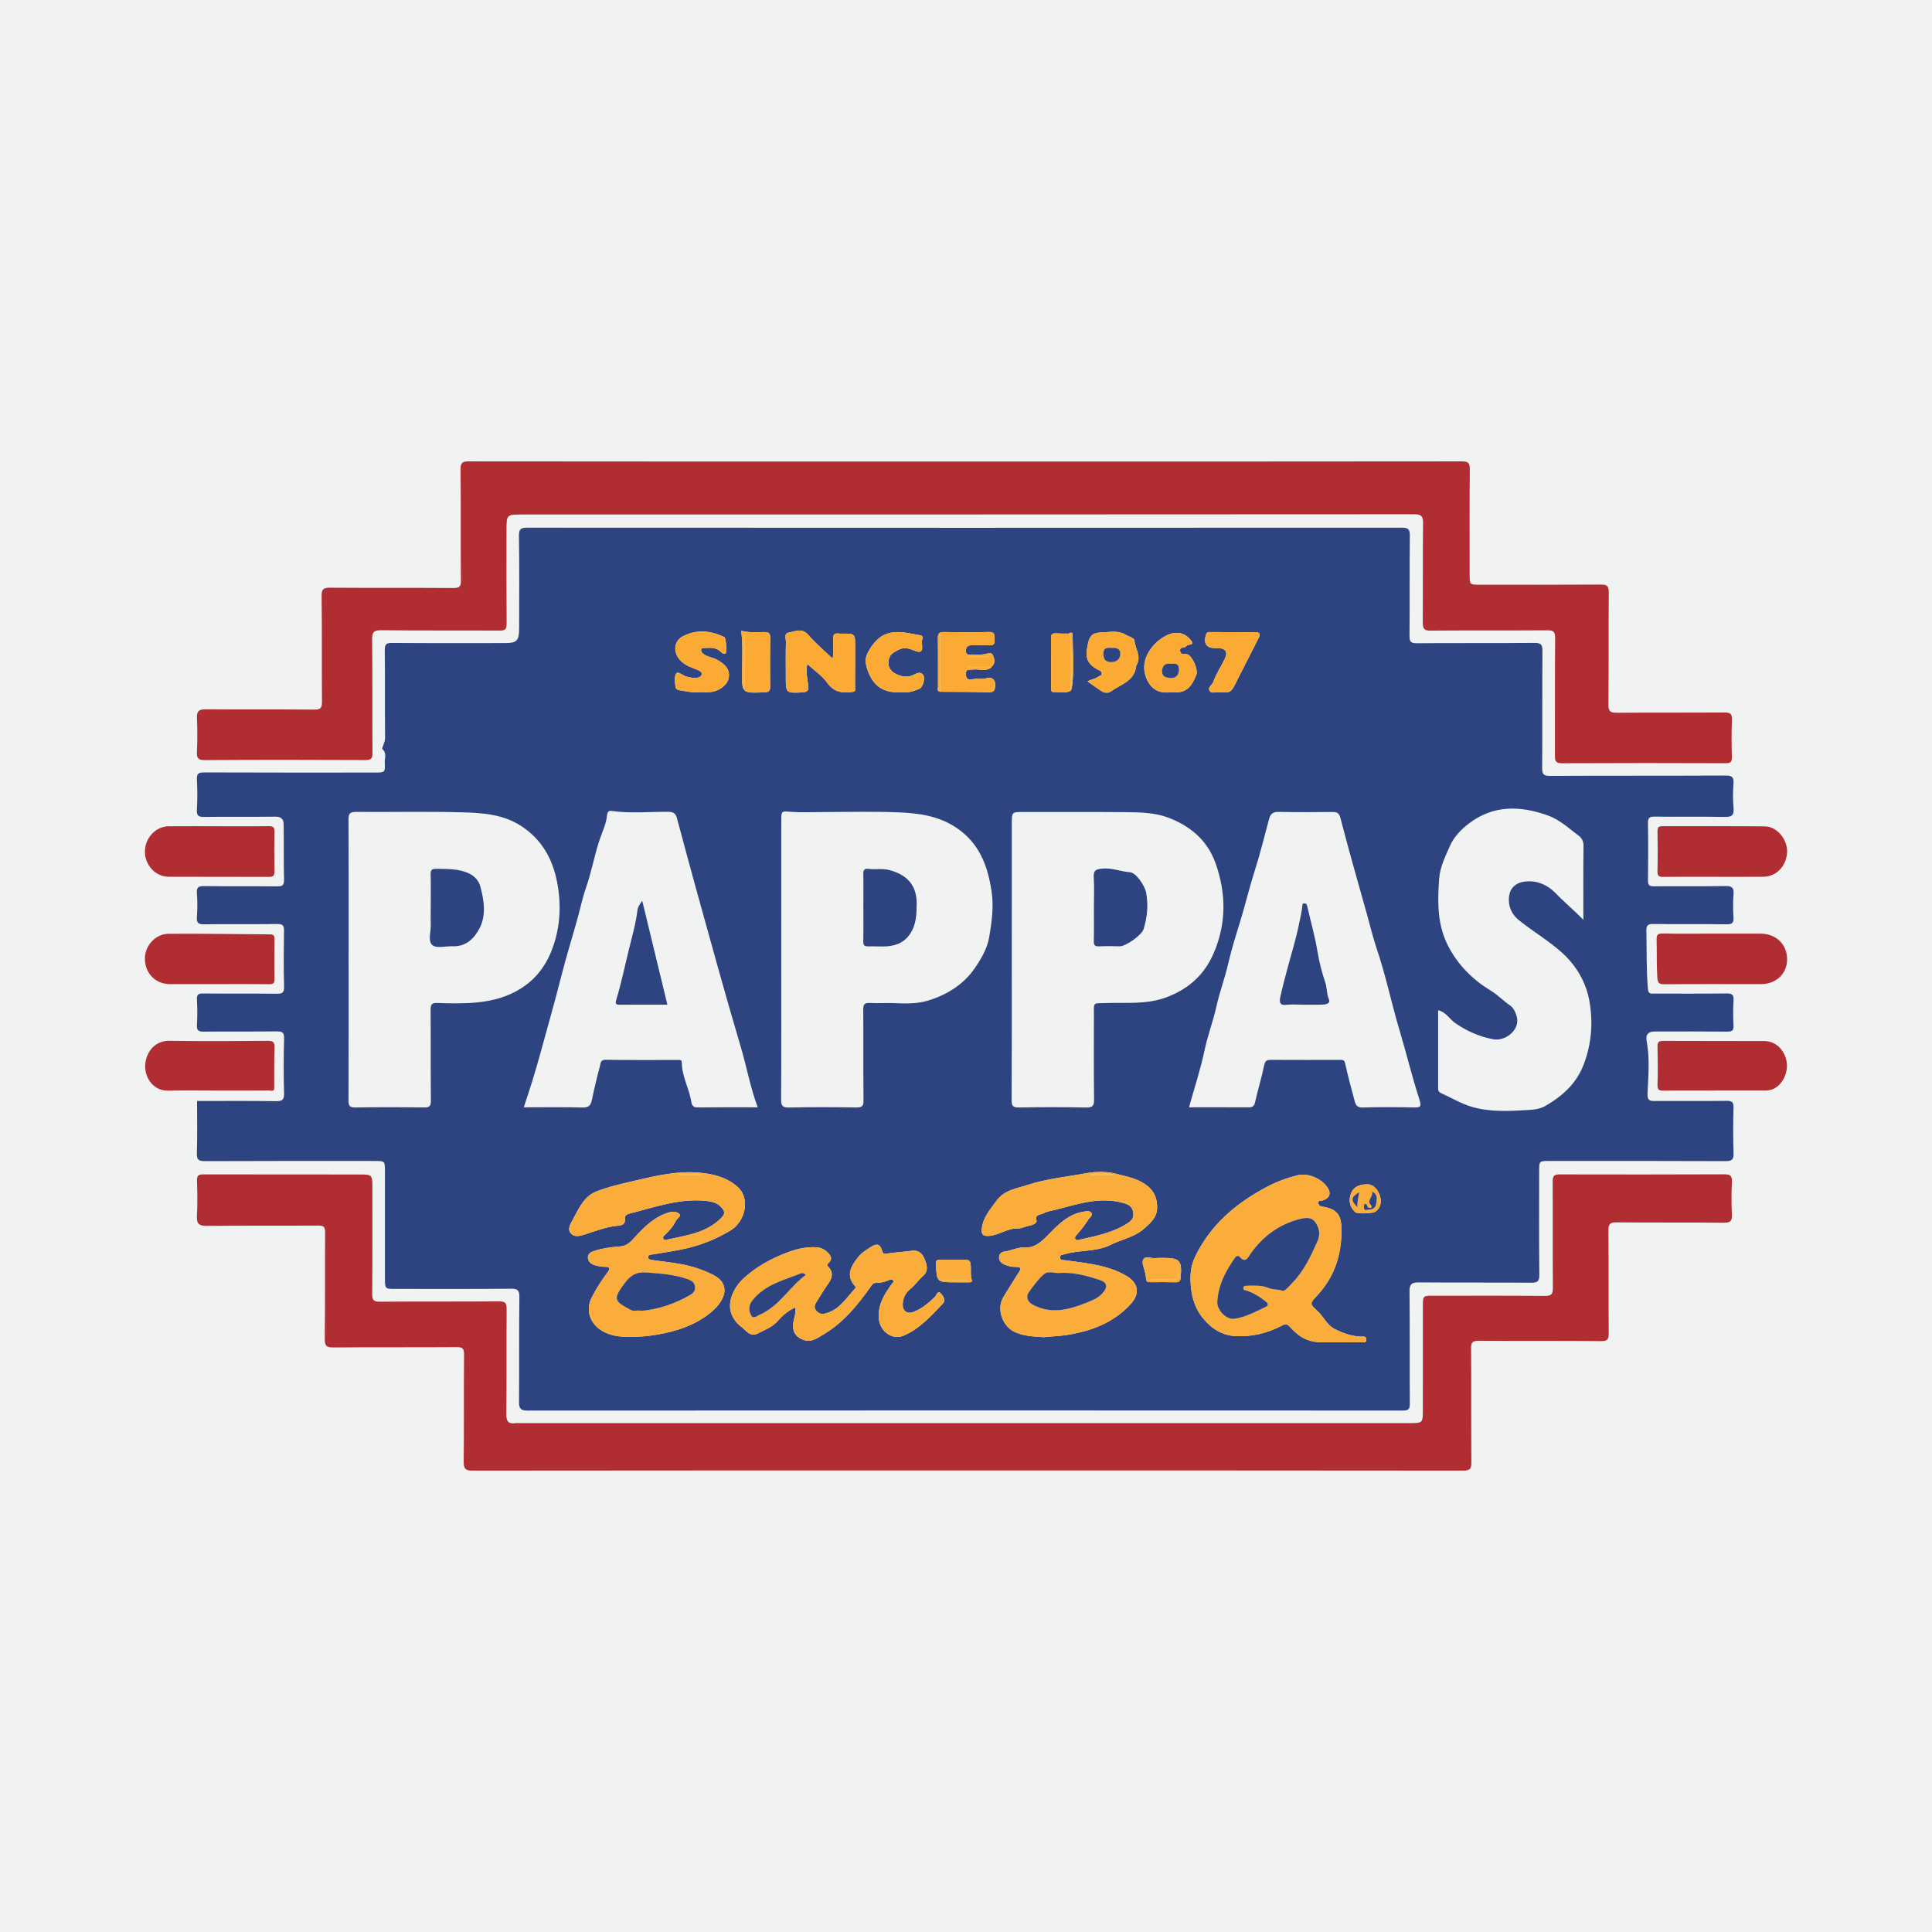
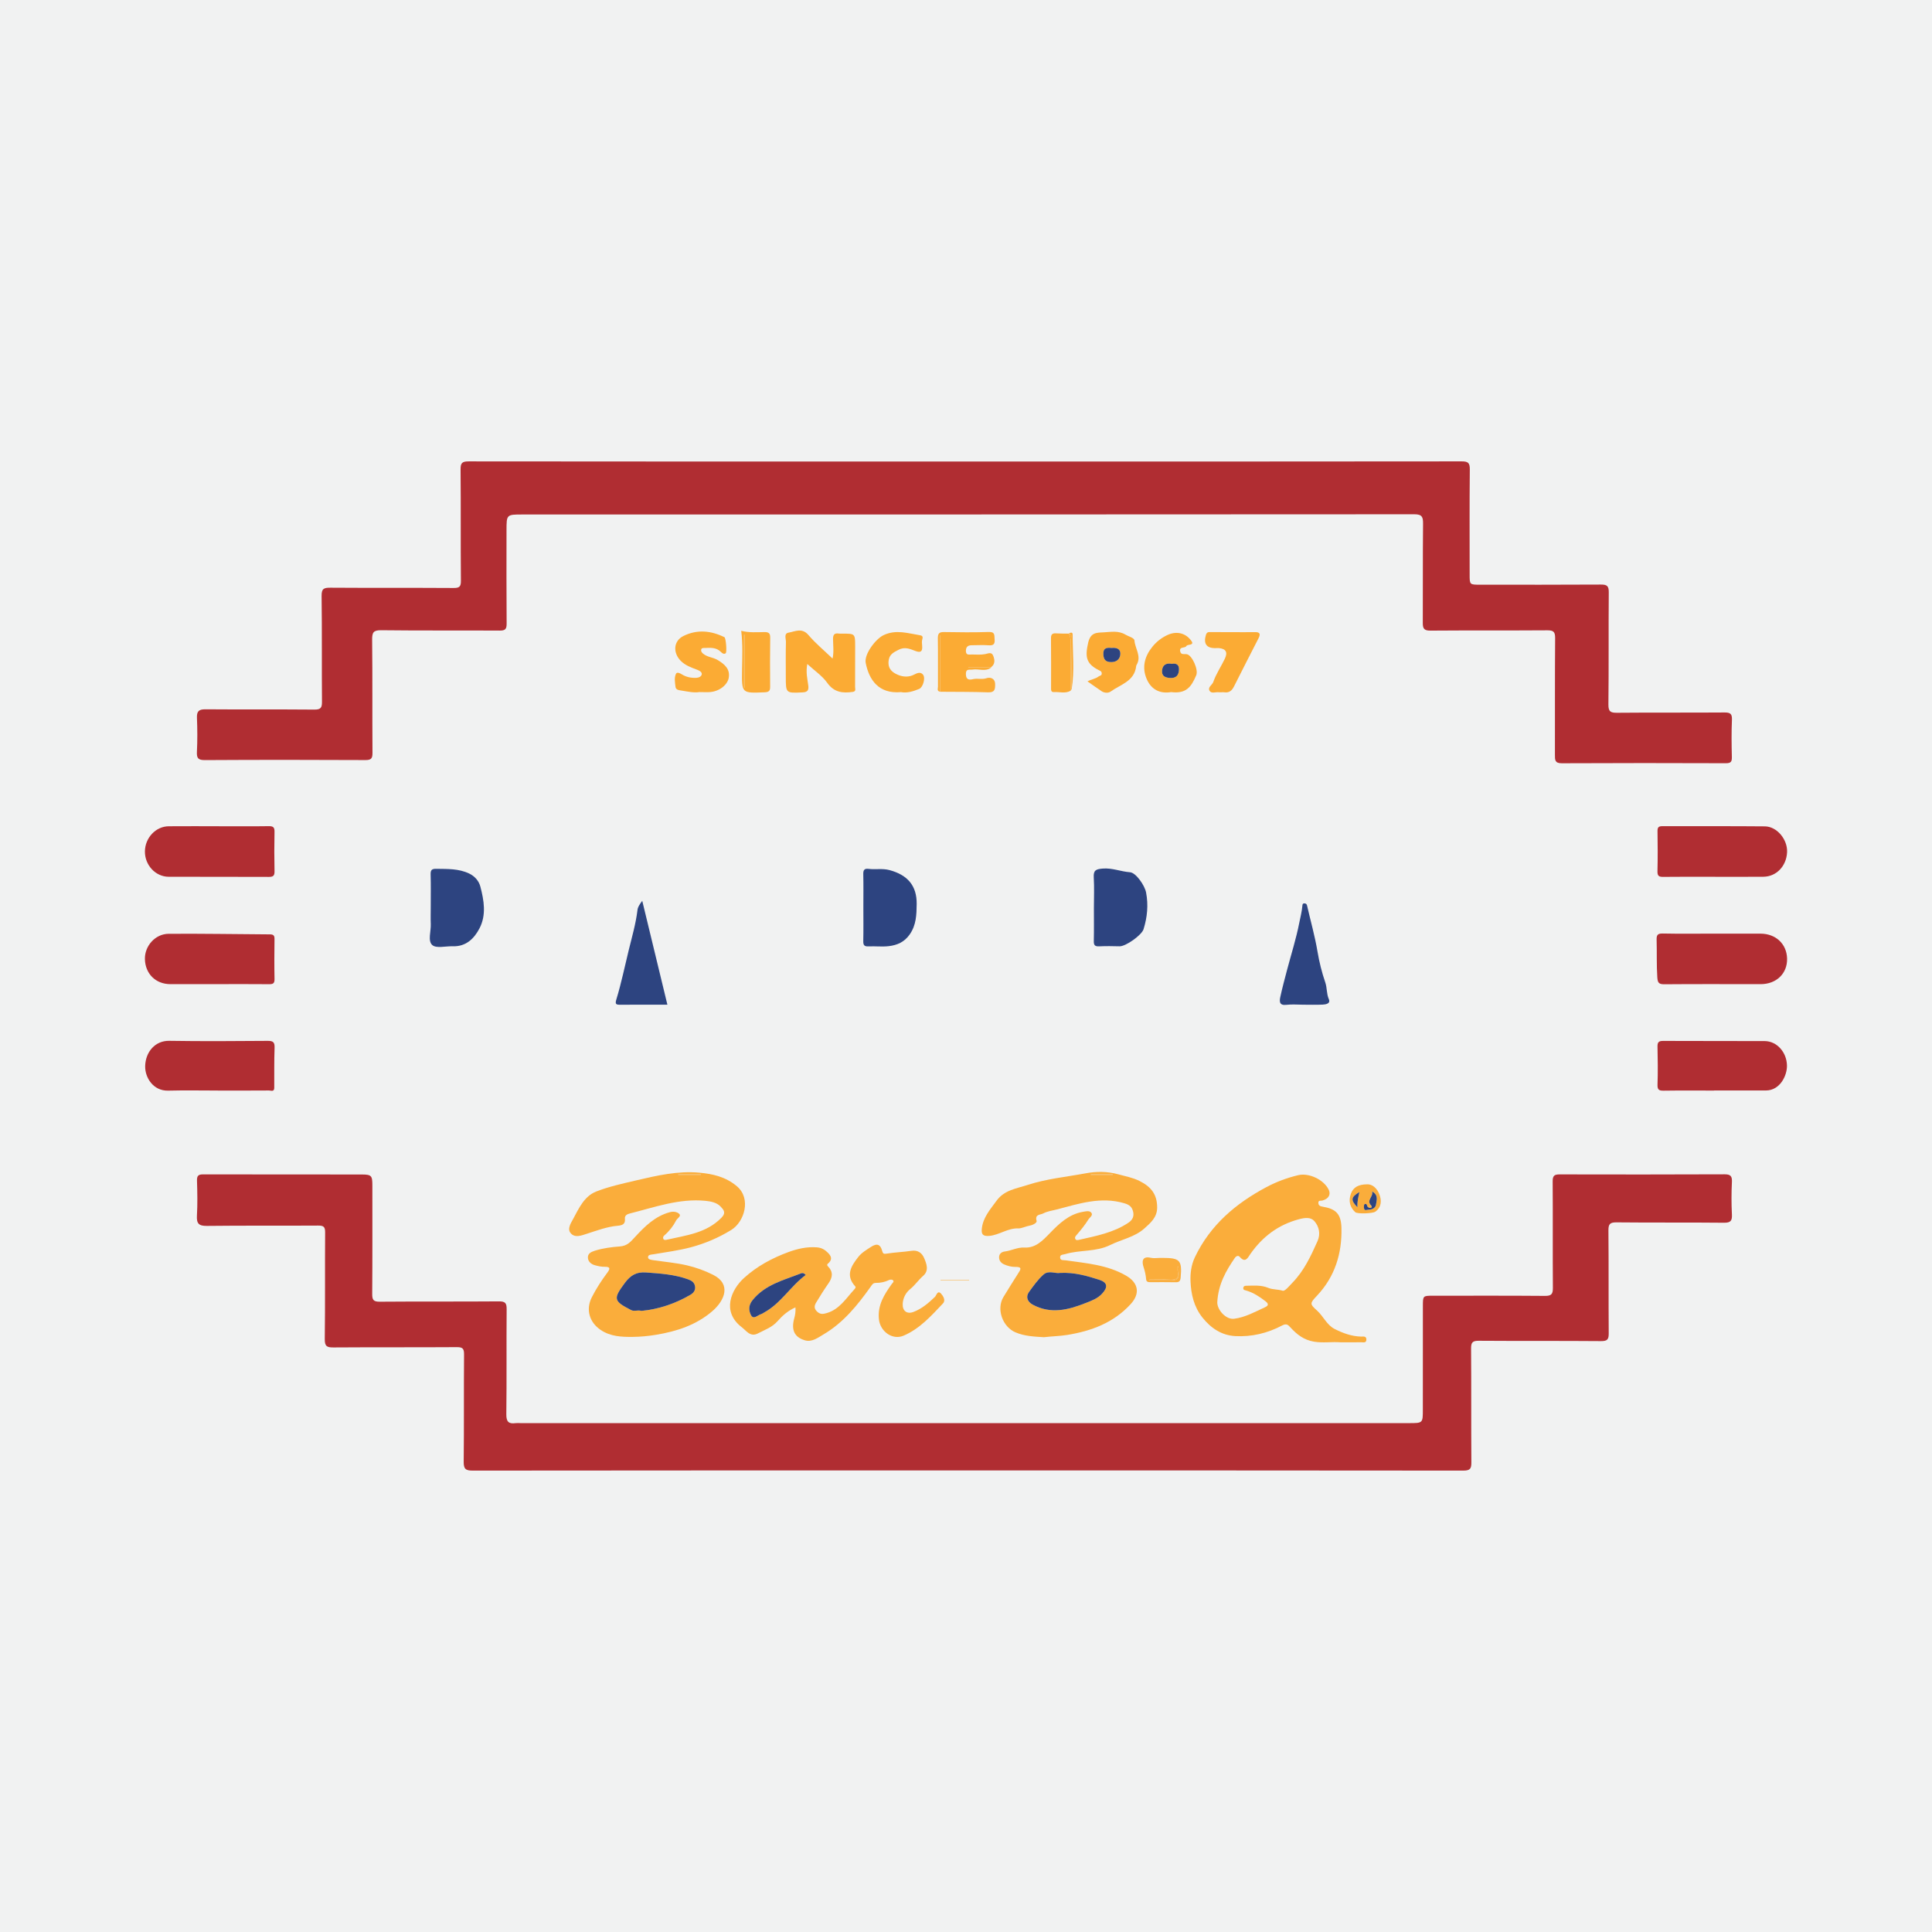
<svg xmlns="http://www.w3.org/2000/svg" version="1.1" id="Layer_1" x="0px" y="0px" width="200px" height="200px" viewBox="0 0 200 200" enable-background="new 0 0 200 200" xml:space="preserve">
  <rect fill="#F1F2F2" width="200" height="200" />
  <g>
-     <path fill="#2D4480" d="M20.4,113.976c2.673,0,5.421-0.025,8.169,0.017c0.684,0.01,0.856-0.168,0.837-0.848   c-0.052-1.878-0.051-3.759,0.003-5.637c0.019-0.657-0.209-0.744-0.781-0.738c-2.506,0.029-5.012-0.005-7.518,0.025   c-0.56,0.007-0.761-0.116-0.724-0.708c0.055-0.868,0.047-1.744,0-2.613c-0.028-0.52,0.146-0.632,0.64-0.627   c2.533,0.025,5.066-0.004,7.599,0.026c0.568,0.007,0.8-0.076,0.782-0.734c-0.053-1.932-0.036-3.868-0.007-5.801   c0.008-0.523-0.121-0.689-0.668-0.682c-2.532,0.03-5.065-0.01-7.597,0.03c-0.622,0.01-0.792-0.161-0.751-0.766   c0.055-0.813,0.065-1.638-0.002-2.449c-0.053-0.651,0.195-0.747,0.774-0.74c2.506,0.031,5.012-0.002,7.517,0.027   c0.547,0.006,0.743-0.095,0.729-0.698c-0.048-1.932-0.003-3.867-0.041-5.8c-0.009-0.464-0.295-0.726-0.858-0.719   c-2.451,0.032-4.903-0.007-7.354,0.028c-0.597,0.009-0.803-0.12-0.767-0.751c0.059-1.032,0.059-2.072,0.001-3.103   c-0.035-0.625,0.159-0.755,0.761-0.753c5.883,0.024,11.767,0.014,17.65,0.014c1.054,0,1.083,0,1.038-1.083   c-0.018-0.437,0.227-0.927-0.25-1.347c-0.088-0.078,0.285-0.702,0.281-1.157c-0.028-3.023,0.004-6.047-0.03-9.07   c-0.007-0.606,0.133-0.767,0.752-0.762c3.868,0.032,7.736,0.016,11.603,0.016c1.345,0,1.554-0.216,1.554-1.607   c0.001-3.16,0.033-6.32-0.021-9.479c-0.013-0.763,0.23-0.861,0.904-0.861c30.153,0.017,60.306,0.017,90.459,0.001   c0.649,0,0.87,0.117,0.862,0.827c-0.042,3.459-0.002,6.918-0.034,10.377c-0.006,0.611,0.146,0.762,0.757,0.757   c4.058-0.03,8.117,0.004,12.175-0.035c0.709-0.007,0.832,0.215,0.828,0.862c-0.029,4.031-0.001,8.063-0.028,12.094   c-0.004,0.622,0.137,0.813,0.794,0.81c6.074-0.028,12.148-0.006,18.222-0.034c0.655-0.003,0.829,0.182,0.789,0.808   c-0.053,0.841-0.08,1.695,0.006,2.53c0.086,0.835-0.24,0.962-0.987,0.946c-2.396-0.049-4.794-0.003-7.19-0.03   c-0.521-0.006-0.69,0.116-0.681,0.662c0.033,1.988,0.023,3.977,0,5.965c-0.005,0.461,0.135,0.589,0.594,0.585   c2.479-0.022,4.958,0.016,7.436-0.027c0.693-0.012,0.88,0.195,0.825,0.864c-0.064,0.785-0.049,1.581-0.003,2.368   c0.032,0.555-0.11,0.736-0.704,0.727c-2.533-0.037-5.066,0.003-7.599-0.031c-0.578-0.008-0.725,0.149-0.713,0.718   c0.042,2.004-0.01,4.009,0.159,6.012c0.043,0.507,0.282,0.478,0.622,0.478c2.506-0.004,5.012,0.017,7.518-0.017   c0.569-0.008,0.756,0.125,0.722,0.708c-0.052,0.869-0.049,1.744-0.003,2.613c0.027,0.518-0.141,0.633-0.636,0.628   c-2.506-0.025-5.012-0.014-7.518-0.012c-0.684,0.001-0.963,0.332-0.837,0.988c0.34,1.777,0.172,3.575,0.097,5.352   c-0.033,0.769,0.136,0.859,0.754,0.856c2.479-0.011,4.958,0.017,7.436-0.018c0.591-0.008,0.719,0.172,0.705,0.73   c-0.039,1.552-0.051,3.106,0.004,4.657c0.024,0.672-0.145,0.858-0.832,0.855c-6.074-0.029-12.148-0.018-18.222-0.018   c-1.069,0-1.069,0.001-1.069,1.072c0,3.568-0.023,7.137,0.018,10.704c0.008,0.706-0.201,0.833-0.857,0.828   c-3.868-0.032-7.736,0.002-11.603-0.032c-0.738-0.007-0.986,0.167-0.978,0.95c0.041,3.867,0.005,7.736,0.031,11.603   c0.004,0.573-0.142,0.714-0.717,0.714c-30.207-0.015-60.415-0.014-90.622,0.003c-0.689,0-0.881-0.203-0.875-0.882   c0.03-3.622-0.011-7.246,0.036-10.868c0.01-0.752-0.216-0.872-0.903-0.866c-3.977,0.034-7.953,0.017-11.93,0.017   c-1.082,0-1.083,0-1.083-1.123c0-3.677-0.001-7.354-0.001-11.032c0-1.087,0-1.086-1.051-1.086c-5.856,0-11.713-0.012-17.569,0.016   c-0.669,0.003-0.87-0.14-0.848-0.834C20.437,117.606,20.4,115.84,20.4,113.976z M110.94,71.331c0.305-1.873,0.095-3.756,0.1-5.634   c0.001-0.304-0.237-0.206-0.412-0.104c-0.433-0.007-0.868,0.003-1.299-0.027c-0.377-0.026-0.535,0.093-0.531,0.494   c0.017,1.707,0.012,3.414,0.008,5.121c0,0.227-0.021,0.484,0.289,0.463c0.576-0.04,1.175,0.183,1.729-0.134   C110.863,71.45,110.901,71.39,110.94,71.331z M102.601,69.111l0.005-0.05c0.431-0.328,0.373-0.77,0.209-1.179   c-0.164-0.409-0.485-0.24-0.82-0.172c-0.445,0.09-0.919,0.05-1.38,0.044c-0.272-0.004-0.633,0.119-0.626-0.385   c0.006-0.427,0.229-0.574,0.617-0.573c0.571,0.001,1.144-0.041,1.711,0.004c0.493,0.039,0.694-0.088,0.645-0.612   c-0.038-0.411,0.071-0.789-0.601-0.766c-1.548,0.052-3.099,0.034-4.648,0.008c-0.517-0.009-0.633,0.186-0.625,0.669   c0.026,1.658,0.004,3.316,0.013,4.974c0.001,0.187-0.137,0.455,0.194,0.533l0.038,0.005c1.655,0.015,3.31,0.001,4.963,0.06   c0.689,0.025,0.724-0.32,0.719-0.841c-0.006-0.65-0.556-0.737-0.876-0.627c-0.481,0.166-0.934-0.003-1.394,0.1   c-0.361,0.081-0.738,0.124-0.757-0.5c-0.018-0.621,0.375-0.436,0.689-0.488C101.316,69.211,102.002,69.565,102.601,69.111z    M88.31,71.619l-0.006,0c0.341-0.06,0.213-0.322,0.214-0.517c0.007-1.388,0.007-2.775,0.008-4.163c0.001-1.35,0-1.35-1.356-1.346   c-0.109,0-0.22,0.01-0.326-0.006c-0.454-0.07-0.615,0.095-0.609,0.574c0.008,0.668,0.102,1.346-0.048,2.013   c-0.854-0.821-1.754-1.566-2.501-2.441c-0.669-0.784-1.386-0.357-2.062-0.241c-0.5,0.086-0.254,0.64-0.264,0.976   c-0.033,1.196-0.013,2.394-0.013,3.591c0,1.713-0.001,1.7,1.749,1.614c0.522-0.025,0.639-0.244,0.575-0.724   c-0.091-0.677-0.262-1.356-0.102-2.215c0.759,0.699,1.549,1.226,2.065,1.95C86.353,71.695,87.255,71.777,88.31,71.619z    M104.739,99.346c0,4.849,0.012,9.698-0.016,14.546c-0.004,0.617,0.156,0.762,0.762,0.752c2.315-0.038,4.631-0.045,6.946,0.006   c0.708,0.016,0.833-0.205,0.825-0.86c-0.037-2.914-0.019-5.829-0.016-8.744c0.001-1.35-0.122-1.169,1.246-1.212   c2.114-0.066,4.232,0.177,6.313-0.613c2.307-0.876,3.917-2.363,4.866-4.603c1.303-3.075,1.27-6.179,0.154-9.296   c-0.86-2.401-2.696-3.876-4.956-4.708c-1.35-0.497-2.889-0.527-4.359-0.54c-3.514-0.03-7.028-0.003-10.542-0.014   c-1.221-0.004-1.221-0.024-1.221,1.229C104.741,89.975,104.741,94.66,104.739,99.346z M80.875,99.408   c0,4.792,0.013,9.585-0.015,14.377c-0.004,0.644,0.102,0.882,0.819,0.865c2.313-0.053,4.629-0.042,6.943-0.007   c0.59,0.009,0.778-0.107,0.77-0.742c-0.038-3.131-0.005-6.262-0.028-9.394c-0.004-0.527,0.126-0.707,0.671-0.679   c0.896,0.046,1.798-0.026,2.694,0.021c1.117,0.059,2.298,0.045,3.301-0.256c1.934-0.581,3.691-1.636,4.889-3.382   c0.665-0.969,1.282-2.04,1.472-3.147c0.266-1.558,0.503-3.142,0.257-4.784c-0.403-2.697-1.279-5.009-3.663-6.605   c-1.895-1.268-4.021-1.51-6.171-1.589c-2.61-0.096-5.227-0.023-7.841-0.023c-1.007,0-2.019,0.058-3.021-0.018   c-1.077-0.082-1.074-0.137-1.075,0.984C80.876,89.823,80.876,94.615,80.875,99.408z M36.091,99.303   c0,4.873,0.01,9.745-0.013,14.617c-0.003,0.56,0.121,0.733,0.707,0.724c2.368-0.036,4.736-0.034,7.104-0.001   c0.571,0.008,0.722-0.139,0.716-0.715c-0.031-3.13,0.001-6.261-0.029-9.391c-0.006-0.583,0.16-0.734,0.725-0.71   c1.087,0.046,2.179,0.055,3.265,0.004c1.967-0.094,3.841-0.499,5.531-1.618c1.62-1.072,2.62-2.604,3.209-4.363   c0.718-2.146,0.795-4.394,0.348-6.617c-0.471-2.344-1.564-4.299-3.628-5.678c-1.859-1.242-3.964-1.399-6.05-1.46   c-3.699-0.108-7.403-0.014-11.105-0.047c-0.643-0.006-0.799,0.168-0.795,0.801C36.104,89.667,36.091,94.485,36.091,99.303z    M123.085,114.627c2.099,0,4.141-0.006,6.183,0.005c0.387,0.002,0.563-0.112,0.655-0.524c0.287-1.275,0.673-2.527,0.939-3.806   c0.093-0.447,0.232-0.588,0.669-0.585c2.396,0.014,4.793,0.008,7.189,0.005c0.28,0,0.451-0.016,0.535,0.387   c0.273,1.298,0.643,2.576,0.977,3.861c0.112,0.432,0.269,0.697,0.842,0.679c1.741-0.057,3.486-0.042,5.228-0.01   c0.651,0.012,0.903,0.022,0.635-0.811c-0.762-2.369-1.347-4.794-2.06-7.18c-0.84-2.809-1.426-5.687-2.368-8.469   c-0.38-1.123-0.655-2.281-0.974-3.425c-0.932-3.339-1.894-6.67-2.762-10.025c-0.15-0.58-0.351-0.676-0.848-0.672   c-1.852,0.016-3.704,0.031-5.555-0.009c-0.562-0.012-0.847,0.186-0.986,0.696c-0.493,1.81-0.93,3.639-1.504,5.423   c-0.545,1.697-0.95,3.435-1.472,5.138c-0.448,1.462-0.922,2.945-1.267,4.458c-0.34,1.491-0.902,2.974-1.227,4.455   c-0.329,1.502-0.886,2.928-1.201,4.429C124.294,110.654,123.646,112.612,123.085,114.627z M78.436,114.628   c-0.776-2.109-1.158-4.262-1.782-6.358c-1.608-5.397-3.083-10.833-4.596-16.258c-0.679-2.436-1.319-4.883-1.984-7.323   c-0.117-0.431-0.321-0.645-0.869-0.65c-1.974-0.02-3.954,0.189-5.926-0.094c-0.215-0.031-0.404,0.047-0.442,0.476   c-0.072,0.824-0.457,1.621-0.73,2.407c-0.573,1.652-0.849,3.378-1.435,5.031c-0.341,0.96-0.559,2.016-0.834,3.027   c-0.54,1.983-1.166,3.944-1.672,5.935c-0.707,2.785-1.493,5.547-2.253,8.317c-0.501,1.828-1.066,3.635-1.692,5.491   c2.075,0,4.089-0.031,6.1,0.019c0.617,0.015,0.829-0.206,0.944-0.756c0.251-1.198,0.531-2.391,0.851-3.572   c0.064-0.236,0.037-0.62,0.565-0.611c2.478,0.04,4.956,0.017,7.435,0.02c0.204,0,0.461-0.069,0.464,0.282   c0.009,1.437,0.778,2.691,0.989,4.081c0.05,0.329,0.201,0.554,0.635,0.549C74.246,114.614,76.288,114.628,78.436,114.628z    M163.909,95.218c0-2.558-0.018-5.117,0.017-7.675c0.006-0.44-0.198-0.801-0.438-0.98c-1.041-0.779-1.999-1.7-3.258-2.149   c-2.849-1.017-5.615-1.101-8.157,0.823c-0.818,0.619-1.563,1.394-1.965,2.313c-0.483,1.103-1.044,2.181-1.133,3.471   c-0.167,2.428-0.199,4.768,0.993,7.013c1.029,1.937,2.53,3.409,4.344,4.506c0.748,0.452,1.313,1.076,2.019,1.548   c0.347,0.232,0.589,0.758,0.693,1.194c0.329,1.385-1.222,2.518-2.416,2.304c-1.423-0.256-2.715-0.827-3.922-1.648   c-0.618-0.42-0.987-1.175-1.811-1.355c0,2.65,0,5.264,0,7.878c0,0.267-0.043,0.542,0.282,0.688   c1.092,0.489,2.139,1.131,3.278,1.452c1.829,0.516,3.748,0.427,5.628,0.313c0.623-0.038,1.302-0.07,1.926-0.434   c1.782-1.04,3.213-2.315,3.971-4.329c0.8-2.126,0.959-4.276,0.584-6.467c-0.336-1.966-1.338-3.677-2.772-4.997   c-1.388-1.278-3.061-2.241-4.537-3.431c-0.81-0.653-1.197-1.626-0.982-2.677c0.141-0.69,0.696-1.161,1.397-1.288   c1.348-0.245,2.539,0.287,3.418,1.202C161.966,93.429,162.975,94.255,163.909,95.218z M108.067,138.427   c0.841-0.101,1.621-0.108,2.403-0.234c2.52-0.408,4.794-1.257,6.57-3.187c1.002-1.089,0.823-2.201-0.469-2.95   c-1.939-1.125-4.113-1.282-6.253-1.588c-0.229-0.033-0.555,0.051-0.577-0.284c-0.022-0.329,0.294-0.29,0.527-0.36   c1.524-0.457,3.173-0.204,4.665-0.944c1.164-0.577,2.508-0.805,3.513-1.697c0.649-0.576,1.335-1.161,1.34-2.161   c0.008-1.338-0.591-2.156-1.83-2.771c-0.712-0.353-1.448-0.48-2.189-0.685c-1.145-0.317-2.291-0.308-3.375-0.106   c-2.008,0.374-4.061,0.565-6.014,1.204c-1.146,0.375-2.412,0.525-3.21,1.625c-0.658,0.906-1.426,1.754-1.535,2.933   c-0.048,0.522,0.086,0.78,0.785,0.716c1.051-0.096,1.903-0.821,3.008-0.774c0.313,0.013,0.781-0.227,1.2-0.297   c0.291-0.048,0.734-0.285,0.681-0.473c-0.2-0.711,0.359-0.611,0.689-0.783c0.435-0.227,0.912-0.283,1.377-0.403   c2.308-0.596,4.575-1.374,7.032-0.642c0.555,0.166,0.776,0.405,0.887,0.844c0.118,0.469-0.021,0.855-0.471,1.158   c-1.55,1.044-3.34,1.373-5.106,1.776c-0.135,0.031-0.345,0.087-0.415-0.124c-0.055-0.166,0.053-0.268,0.17-0.404   c0.43-0.497,0.849-1.013,1.193-1.57c0.132-0.213,0.555-0.447,0.275-0.742c-0.19-0.2-0.557-0.106-0.856-0.053   c-1.442,0.254-2.44,1.215-3.392,2.196c-0.752,0.775-1.485,1.56-2.647,1.499c-0.738-0.039-1.353,0.329-2.047,0.41   c-0.261,0.031-0.564,0.201-0.575,0.581c-0.011,0.383,0.239,0.628,0.518,0.75c0.358,0.157,0.771,0.272,1.157,0.262   c0.798-0.021,0.526,0.315,0.29,0.69c-0.511,0.809-1.026,1.615-1.518,2.435c-0.748,1.246-0.087,3.084,1.253,3.651   C106.095,138.336,107.11,138.366,108.067,138.427z M65.489,138.395c0.81-0.008,1.608-0.083,2.412-0.215   c2.155-0.354,4.184-1.014,5.853-2.46c1.262-1.094,1.983-2.781,0.072-3.748c-0.849-0.43-1.771-0.762-2.698-0.979   c-1.136-0.266-2.311-0.365-3.469-0.534c-0.235-0.034-0.57-0.065-0.573-0.304c-0.005-0.287,0.33-0.272,0.575-0.314   c1.289-0.217,2.612-0.39,3.85-0.719c1.434-0.381,2.848-0.973,4.178-1.788c1.389-0.852,2.097-3.262,0.6-4.528   c-1.164-0.985-2.506-1.285-3.897-1.41c-2.212-0.199-4.374,0.292-6.514,0.795c-1.402,0.329-2.826,0.635-4.16,1.158   c-1.237,0.485-1.787,1.728-2.387,2.84c-0.25,0.463-0.638,1.036-0.239,1.486c0.44,0.497,1.102,0.224,1.668,0.043   c1.047-0.334,2.077-0.732,3.187-0.827c0.442-0.038,0.812-0.145,0.745-0.73c-0.039-0.339,0.244-0.473,0.498-0.537   c2.573-0.646,5.104-1.579,7.822-1.316c0.57,0.055,1.214,0.176,1.616,0.628c0.234,0.264,0.583,0.582,0.069,1.111   c-1.582,1.628-3.685,1.831-5.703,2.297c-0.114,0.026-0.291,0.043-0.337-0.129c-0.034-0.126-0.002-0.223,0.128-0.336   c0.502-0.432,0.908-0.95,1.213-1.543c0.121-0.235,0.572-0.442,0.306-0.686c-0.179-0.164-0.539-0.278-0.955-0.166   c-1.55,0.417-2.602,1.48-3.627,2.588c-0.437,0.473-0.788,0.905-1.545,0.96c-0.866,0.063-1.75,0.177-2.6,0.443   c-0.401,0.126-0.738,0.296-0.717,0.726c0.019,0.398,0.334,0.668,0.717,0.774c0.331,0.091,0.68,0.17,1.019,0.163   c0.633-0.013,0.55,0.24,0.276,0.607c-0.603,0.808-1.151,1.65-1.608,2.55c-0.639,1.258-0.257,2.591,0.917,3.38   C63.198,138.359,64.332,138.404,65.489,138.395z M138.777,138.954c0.707,0,1.415,0.01,2.122-0.006   c0.214-0.005,0.55,0.113,0.549-0.284c-0.002-0.381-0.33-0.295-0.551-0.301c-0.98-0.025-1.877-0.356-2.731-0.786   c-0.816-0.411-1.162-1.308-1.817-1.899c-0.78-0.704-0.758-0.759-0.011-1.552c1.851-1.966,2.59-4.359,2.529-6.996   c-0.034-1.474-0.58-1.994-1.956-2.217c-0.245-0.04-0.424-0.123-0.433-0.387c-0.01-0.307,0.249-0.202,0.414-0.247   c0.635-0.171,0.897-0.613,0.662-1.109c-0.488-1.032-2.027-1.792-3.181-1.514c-1.132,0.273-2.226,0.676-3.257,1.224   c-3.189,1.696-5.838,3.937-7.426,7.277c-0.381,0.801-0.48,1.682-0.447,2.484c0.054,1.323,0.342,2.634,1.239,3.756   c0.894,1.118,1.992,1.834,3.386,1.914c1.704,0.097,3.355-0.301,4.865-1.102c0.455-0.241,0.623-0.045,0.858,0.21   c0.669,0.727,1.376,1.291,2.438,1.469C136.958,139.045,137.866,138.883,138.777,138.954z M82.345,135.34   c0.026,0.446-0.024,0.768-0.121,1.118c-0.334,1.209,0.002,1.953,1.076,2.284c0.744,0.23,1.366-0.262,1.963-0.614   c2.046-1.206,3.504-3.012,4.855-4.91c0.151-0.212,0.248-0.414,0.532-0.412c0.491,0.004,0.955-0.09,1.401-0.306   c0.104-0.05,0.305-0.049,0.378,0.018c0.167,0.155-0.017,0.265-0.109,0.394c-0.782,1.094-1.488,2.19-1.334,3.66   c0.131,1.253,1.389,2.19,2.553,1.694c1.669-0.711,2.86-2.049,4.073-3.332c0.311-0.329,0.026-0.777-0.195-1.018   c-0.361-0.396-0.483,0.191-0.624,0.327c-0.673,0.645-1.371,1.25-2.249,1.573c-0.688,0.253-1.138-0.137-1.095-0.858   c0.037-0.622,0.329-1.152,0.78-1.519c0.501-0.407,0.85-0.942,1.332-1.361c0.634-0.553,0.355-1.257,0.099-1.857   c-0.214-0.5-0.633-0.837-1.288-0.74c-0.848,0.126-1.711,0.157-2.558,0.288c-0.304,0.047-0.401,0.05-0.492-0.281   c-0.178-0.644-0.497-0.84-1.169-0.403c-0.478,0.311-0.961,0.597-1.309,1.041c-0.733,0.936-1.348,1.902-0.311,3.036   c0.098,0.107-0.02,0.233-0.119,0.341c-0.843,0.92-1.512,2.035-2.818,2.422c-0.381,0.113-0.692,0.165-1.03-0.169   c-0.339-0.336-0.251-0.632-0.064-0.94c0.403-0.664,0.812-1.325,1.259-1.96c0.43-0.611,0.514-1.182-0.039-1.753   c-0.086-0.089-0.136-0.19-0.036-0.273c0.427-0.359,0.471-0.683,0.051-1.115c-0.338-0.347-0.676-0.55-1.168-0.59   c-1.026-0.084-2.02,0.147-2.94,0.485c-1.684,0.618-3.265,1.462-4.617,2.694c-1.289,1.174-2.37,3.463-0.199,5.108   c0.431,0.327,0.857,1.034,1.641,0.624c0.718-0.375,1.474-0.625,2.056-1.286C80.975,136.222,81.533,135.701,82.345,135.34z    M72.391,71.644c0.43,0,0.785,0.027,1.135-0.005c1.022-0.095,1.801-0.794,1.915-1.487c0.145-0.888-0.406-1.379-1.125-1.815   c-0.487-0.296-1.074-0.3-1.52-0.664c-0.144-0.118-0.232-0.238-0.215-0.4c0.024-0.223,0.233-0.191,0.382-0.197   c0.587-0.023,1.179-0.074,1.655,0.4c0.123,0.122,0.294,0.284,0.502,0.152c0.148-0.093,0.031-1.59-0.127-1.668   c-1.393-0.684-2.819-0.824-4.239-0.128c-1.03,0.505-1.115,1.715-0.298,2.56c0.493,0.509,1.12,0.707,1.73,0.945   c0.259,0.101,0.486,0.243,0.461,0.455c-0.026,0.222-0.287,0.363-0.557,0.375c-0.547,0.024-1.061-0.075-1.528-0.373   c-0.187-0.119-0.484-0.244-0.577-0.057c-0.209,0.42-0.107,0.907-0.057,1.36c0.036,0.322,0.35,0.345,0.619,0.388   C71.184,71.589,71.816,71.734,72.391,71.644z M112.575,70.535c0.52,0.364,0.985,0.701,1.462,1.018   c0.296,0.196,0.701,0.207,0.933,0.039c1.016-0.738,2.476-1.056,2.647-2.644c0.008-0.076,0.062-0.148,0.098-0.22   c0.423-0.856-0.214-1.608-0.276-2.42c-0.022-0.285-0.598-0.41-0.922-0.605c-0.745-0.448-1.516-0.28-2.28-0.242   c-0.715,0.036-1.347-0.001-1.591,1.076c-0.327,1.448-0.232,2.159,1.092,2.834c0.151,0.077,0.286,0.102,0.311,0.305   c0.035,0.279-0.195,0.253-0.334,0.359C113.393,70.281,112.984,70.316,112.575,70.535z M121.231,71.645   c1.565,0.194,2.089-0.531,2.603-1.744c0.245-0.578-0.421-2.049-0.951-2.173c-0.263-0.062-0.644,0.112-0.714-0.324   c-0.082-0.506,0.498-0.265,0.65-0.535c0.04-0.071,0.183-0.106,0.283-0.119c0.507-0.063,0.311-0.315,0.135-0.529   c-0.604-0.737-1.511-0.894-2.389-0.483c-0.614,0.287-1.126,0.691-1.545,1.204c-0.812,0.995-1.111,2.132-0.601,3.338   C119.178,71.409,120.116,71.836,121.231,71.645z M93.274,71.647c0.613,0.122,1.254-0.072,1.882-0.332   c0.38-0.157,0.674-1.117,0.396-1.47c-0.257-0.325-0.61-0.177-0.937-0.005c-0.535,0.282-1.134,0.239-1.642,0.028   c-0.556-0.231-1.051-0.582-0.995-1.379c0.051-0.726,0.479-0.934,1.031-1.22c0.665-0.345,1.199-0.089,1.763,0.125   c0.545,0.206,0.731,0.035,0.687-0.515c-0.019-0.242-0.052-0.506,0.021-0.728c0.093-0.282-0.063-0.361-0.244-0.389   c-1.25-0.198-2.472-0.621-3.763-0.015c-0.831,0.39-2.035,1.979-1.857,2.88C89.968,70.392,90.964,71.853,93.274,71.647z    M127.63,65.441c0-0.001,0-0.002,0-0.003c-0.354,0-0.708,0.001-1.062,0c-0.381-0.001-0.763-0.012-1.144-0.003   c-0.228,0.006-0.477-0.074-0.585,0.276c-0.277,0.897,0.042,1.384,0.948,1.383c0.136,0,0.274-0.02,0.408-0.005   c0.724,0.082,0.912,0.437,0.599,1.099c-0.384,0.811-0.901,1.554-1.199,2.413c-0.106,0.307-0.588,0.532-0.391,0.892   c0.192,0.352,0.639,0.123,0.971,0.166c0.187,0.025,0.384-0.02,0.57,0.007c0.514,0.076,0.789-0.192,1.002-0.614   c0.836-1.658,1.678-3.313,2.527-4.965c0.214-0.417,0.197-0.659-0.357-0.65C129.155,65.45,128.393,65.441,127.63,65.441z    M76.731,65.301c0.174,1.429,0.105,2.759,0.087,4.083c-0.032,2.399-0.052,2.385,2.358,2.282c0.444-0.019,0.553-0.178,0.55-0.58   c-0.013-1.688-0.021-3.377,0.007-5.065c0.008-0.487-0.176-0.593-0.617-0.587C78.336,65.443,77.55,65.51,76.731,65.301z    M120.097,130.217c-0.325,0-0.665,0.061-0.973-0.011c-0.945-0.22-0.909,0.462-0.75,0.939c0.144,0.43,0.237,0.844,0.272,1.285   c0.024,0.304,0.249,0.301,0.474,0.3c0.868-0.001,1.735-0.008,2.602,0.008c0.346,0.006,0.467-0.135,0.497-0.472   c0.16-1.8-0.061-2.049-1.879-2.049C120.26,130.217,120.179,130.217,120.097,130.217z M98.894,132.744   c0.461,0,0.922-0.001,1.382,0.001c0.166,0.001,0.4-0.011,0.332-0.221c-0.188-0.584-0.045-1.184-0.145-1.765   c-0.04-0.235-0.235-0.343-0.485-0.343c-0.894,0-1.788-0.014-2.682-0.004c-0.201,0.002-0.418,0.012-0.405,0.35   C96.962,132.736,96.954,132.736,98.894,132.744z M141.463,122.602c-0.786,0.018-1.382,0.269-1.631,1.005   c-0.24,0.709-0.102,1.358,0.466,1.879c0.21,0.193,1.794,0.139,2.063-0.047c0.691-0.478,0.661-1.217,0.424-1.818   C142.58,123.101,142.148,122.556,141.463,122.602z" />
    <path fill="#B02D32" d="M99.915,47.778c17.132-0.001,34.264,0.004,51.396-0.017c0.683-0.001,0.849,0.168,0.843,0.846   c-0.037,3.622-0.017,7.245-0.017,10.867c0,1.054,0.001,1.054,1.093,1.054c4.167,0,8.334,0.013,12.502-0.014   c0.627-0.004,0.813,0.15,0.807,0.802c-0.033,3.867,0.008,7.735-0.037,11.602c-0.009,0.756,0.224,0.875,0.909,0.868   c3.704-0.034,7.408-0.002,11.112-0.03c0.602-0.005,0.792,0.14,0.766,0.762c-0.054,1.278-0.038,2.56-0.008,3.839   c0.011,0.479-0.084,0.654-0.618,0.652c-5.665-0.021-11.33-0.024-16.995,0.004c-0.718,0.003-0.703-0.363-0.702-0.868   c0.009-4.031-0.01-8.062,0.021-12.093c0.005-0.648-0.178-0.806-0.811-0.802c-4.031,0.029-8.062-0.001-12.093,0.031   c-0.617,0.005-0.799-0.176-0.796-0.768c0.018-3.43-0.009-6.861,0.027-10.291c0.007-0.705-0.1-0.984-0.906-0.984   c-30.777,0.023-61.555,0.021-92.332,0.023c-1.64,0-1.641,0.001-1.642,1.652c-0.001,3.214-0.015,6.428,0.012,9.642   c0.005,0.57-0.141,0.727-0.72,0.723c-4.085-0.026-8.171,0.013-12.256-0.037c-0.823-0.01-0.954,0.236-0.946,0.994   c0.043,3.894,0.007,7.79,0.035,11.684c0.004,0.599-0.126,0.767-0.753,0.763c-5.529-0.029-11.058-0.03-16.587,0.003   c-0.697,0.004-0.867-0.186-0.834-0.855c0.058-1.168,0.051-2.343,0.004-3.512c-0.027-0.673,0.177-0.896,0.872-0.891   c3.758,0.03,7.517-0.003,11.276,0.03c0.652,0.006,0.8-0.178,0.794-0.808C33.3,69,33.342,65.35,33.292,61.7   c-0.01-0.763,0.231-0.866,0.906-0.861c4.249,0.03,8.498,0.002,12.747,0.029c0.593,0.004,0.773-0.117,0.768-0.746   c-0.034-3.84,0.002-7.681-0.034-11.521c-0.007-0.682,0.164-0.84,0.842-0.839C65.652,47.783,82.783,47.778,99.915,47.778z" />
    <path fill="#B02D32" d="M100.176,152.22c-17.078-0.001-34.156-0.005-51.234,0.016c-0.723,0.001-0.949-0.152-0.94-0.914   c0.044-3.704,0.004-7.409,0.037-11.113c0.006-0.623-0.166-0.757-0.767-0.753c-4.249,0.028-8.498,0.001-12.747,0.031   c-0.681,0.005-0.915-0.115-0.905-0.871c0.048-3.676,0.008-7.354,0.037-11.031c0.005-0.58-0.151-0.717-0.72-0.713   c-3.84,0.026-7.681-0.012-11.521,0.034c-0.851,0.01-1.075-0.257-1.029-1.069c0.068-1.195,0.043-2.397,0.007-3.594   c-0.014-0.485,0.097-0.671,0.616-0.67c5.475,0.013,10.95-0.001,16.424,0.011c1.037,0.002,1.113,0.12,1.113,1.157   c-0.001,3.732,0.013,7.463-0.016,11.195c-0.005,0.615,0.114,0.822,0.783,0.817c4.113-0.035,8.226-0.001,12.338-0.034   c0.656-0.005,0.8,0.183,0.795,0.813c-0.03,3.622,0.013,7.245-0.033,10.867c-0.01,0.782,0.242,1.023,0.96,0.925   c0.16-0.022,0.326-0.003,0.49-0.003c30.67,0,61.339,0.001,92.009,0.001c1.419,0,1.419-0.002,1.419-1.406   c0.001-3.568,0-7.136,0.004-10.704c0.001-1.076,0.007-1.076,1.042-1.077c3.868,0,7.736-0.017,11.603,0.016   c0.662,0.006,0.817-0.193,0.812-0.827c-0.026-3.677,0.005-7.354-0.021-11.031c-0.004-0.583,0.174-0.72,0.728-0.718   c5.692,0.015,11.384,0.013,17.076-0.009c0.619-0.002,0.78,0.196,0.751,0.8c-0.054,1.114-0.057,2.235,0,3.349   c0.034,0.663-0.13,0.871-0.831,0.863c-3.704-0.039-7.409,0.001-11.113-0.039c-0.697-0.007-0.845,0.191-0.839,0.855   c0.034,3.541,0.003,7.082,0.03,10.622c0.005,0.614-0.116,0.822-0.788,0.816c-4.222-0.036-8.444-0.003-12.665-0.035   c-0.651-0.005-0.8,0.178-0.795,0.809c0.03,3.922,0.002,7.844,0.029,11.766c0.004,0.638-0.101,0.866-0.825,0.865   C134.387,152.215,117.282,152.22,100.176,152.22z" />
    <path fill="#B02D32" d="M177.274,96.65c1.659,0,3.318-0.005,4.978,0.001c1.584,0.006,2.709,1.07,2.746,2.581   c0.038,1.544-1.104,2.648-2.743,2.648c-3.318-0.001-6.637-0.018-9.955,0.01c-0.567,0.005-0.697-0.141-0.735-0.707   c-0.088-1.306-0.034-2.609-0.072-3.913c-0.015-0.497,0.128-0.644,0.641-0.633C173.847,96.673,175.561,96.65,177.274,96.65z" />
    <path fill="#B02D32" d="M22.692,85.534c1.713,0,3.427,0.016,5.14-0.01c0.466-0.007,0.595,0.137,0.585,0.594   c-0.028,1.359-0.028,2.72,0.001,4.079c0.01,0.472-0.15,0.581-0.601,0.579c-3.454-0.018-6.908-0.001-10.361-0.014   c-1.36-0.005-2.468-1.211-2.454-2.622c0.014-1.411,1.122-2.595,2.469-2.606c1.74-0.014,3.481-0.003,5.221-0.003   C22.692,85.532,22.692,85.533,22.692,85.534z" />
    <path fill="#B02D32" d="M177.326,90.765c-1.714,0-3.428-0.013-5.142,0.009c-0.441,0.006-0.615-0.087-0.603-0.574   c0.034-1.387,0.024-2.775,0.005-4.162c-0.005-0.384,0.102-0.514,0.5-0.513c3.537,0.013,7.074-0.015,10.611,0.02   c1.263,0.013,2.366,1.371,2.301,2.684c-0.072,1.431-1.103,2.517-2.447,2.531C180.809,90.778,179.068,90.764,177.326,90.765z" />
    <path fill="#B02D32" d="M22.621,101.879c-1.659,0-3.318,0-4.977,0c-1.521,0-2.606-1.065-2.643-2.594   c-0.032-1.348,1.06-2.609,2.456-2.619c3.499-0.025,7,0.041,10.499,0.06c0.351,0.002,0.465,0.125,0.46,0.476   c-0.017,1.387-0.026,2.775,0.002,4.161c0.01,0.464-0.183,0.524-0.576,0.52c-1.741-0.017-3.481-0.007-5.222-0.007   C22.621,101.877,22.621,101.878,22.621,101.879z" />
    <path fill="#B02D32" d="M177.429,112.895c-1.74,0-3.48-0.016-5.219,0.01c-0.492,0.008-0.642-0.112-0.624-0.631   c0.045-1.303,0.027-2.609-0.001-3.913c-0.01-0.443,0.096-0.609,0.576-0.606c3.507,0.02,7.013,0.001,10.52,0.017   c1.243,0.005,2.284,1.135,2.305,2.545c0.015,1.014-0.708,2.562-2.174,2.569c-1.794,0.008-3.588,0.002-5.382,0.002   C177.429,112.891,177.429,112.893,177.429,112.895z" />
    <path fill="#B02D32" d="M22.549,112.892c-1.713,0-3.427-0.035-5.139,0.01c-1.561,0.042-2.409-1.367-2.382-2.535   c0.034-1.486,1.046-2.644,2.485-2.622c3.398,0.054,6.798,0.032,10.196,0.005c0.573-0.005,0.735,0.145,0.714,0.719   c-0.049,1.383-0.025,2.768-0.033,4.152c-0.003,0.43-0.345,0.265-0.539,0.266c-1.767,0.014-3.535,0.008-5.302,0.008   C22.549,112.895,22.549,112.893,22.549,112.892z" />
    <path fill="#FAAD3B" d="M108.067,138.427c-0.957-0.062-1.972-0.091-2.943-0.502c-1.339-0.567-2.001-2.405-1.253-3.651   c0.492-0.82,1.008-1.626,1.518-2.435c0.236-0.374,0.508-0.711-0.29-0.69c-0.386,0.01-0.799-0.105-1.157-0.262   c-0.28-0.123-0.529-0.368-0.518-0.75c0.011-0.38,0.315-0.551,0.575-0.581c0.694-0.081,1.309-0.449,2.047-0.41   c1.162,0.062,1.895-0.724,2.647-1.499c0.953-0.982,1.95-1.943,3.392-2.196c0.3-0.053,0.667-0.147,0.856,0.053   c0.28,0.295-0.144,0.529-0.275,0.742c-0.345,0.557-0.764,1.073-1.193,1.57c-0.117,0.136-0.225,0.238-0.17,0.404   c0.069,0.211,0.28,0.155,0.415,0.124c1.766-0.404,3.556-0.733,5.106-1.776c0.449-0.303,0.589-0.689,0.471-1.158   c-0.111-0.439-0.332-0.679-0.887-0.844c-2.457-0.733-4.724,0.045-7.032,0.642c-0.464,0.12-0.941,0.176-1.377,0.403   c-0.33,0.172-0.889,0.072-0.689,0.783c0.053,0.188-0.391,0.425-0.681,0.473c-0.419,0.07-0.887,0.31-1.2,0.297   c-1.105-0.048-1.957,0.677-3.008,0.774c-0.699,0.064-0.834-0.195-0.785-0.716c0.109-1.179,0.877-2.027,1.535-2.933   c0.798-1.1,2.064-1.25,3.21-1.625c1.953-0.638,4.006-0.83,6.014-1.204c1.084-0.202,2.23-0.211,3.375,0.106   c0.741,0.205,1.477,0.333,2.189,0.685c1.239,0.614,1.838,1.433,1.83,2.771c-0.006,1.001-0.691,1.585-1.34,2.161   c-1.005,0.892-2.349,1.12-3.513,1.697c-1.493,0.74-3.141,0.487-4.665,0.944c-0.233,0.07-0.548,0.031-0.527,0.36   c0.022,0.335,0.348,0.251,0.577,0.284c2.141,0.307,4.314,0.463,6.253,1.588c1.292,0.749,1.471,1.861,0.469,2.95   c-1.776,1.93-4.05,2.779-6.57,3.187C109.688,138.32,108.907,138.327,108.067,138.427z M109.744,131.771   c-0.442,0.104-1.184-0.299-1.709,0.161c-0.586,0.514-1.052,1.177-1.515,1.816c-0.365,0.504-0.158,1.016,0.382,1.309   c1.862,1.01,3.678,0.549,5.476-0.165c0.608-0.241,1.238-0.459,1.712-0.974c0.626-0.681,0.565-1.162-0.328-1.444   C112.522,132.081,111.268,131.701,109.744,131.771z M112.932,121.562c-0.005,0.019-0.009,0.038-0.014,0.057   c0.756,0,1.513,0,2.269,0c0-0.019,0-0.038,0-0.057C114.435,121.562,113.683,121.562,112.932,121.562z" />
    <path fill="#FAAD3B" d="M65.489,138.394c-1.157,0.01-2.291-0.035-3.309-0.72c-1.174-0.79-1.556-2.123-0.917-3.38   c0.457-0.9,1.005-1.742,1.608-2.55c0.274-0.367,0.358-0.62-0.276-0.607c-0.339,0.007-0.689-0.071-1.019-0.163   c-0.383-0.106-0.698-0.376-0.717-0.774c-0.021-0.429,0.316-0.6,0.717-0.726c0.85-0.266,1.734-0.38,2.6-0.443   c0.757-0.055,1.108-0.487,1.545-0.96c1.025-1.108,2.076-2.171,3.627-2.588c0.416-0.112,0.776,0.002,0.955,0.166   c0.267,0.244-0.185,0.451-0.306,0.686c-0.305,0.593-0.712,1.111-1.213,1.543c-0.13,0.112-0.163,0.21-0.128,0.336   c0.047,0.172,0.224,0.155,0.337,0.129c2.018-0.466,4.121-0.669,5.703-2.297c0.514-0.529,0.166-0.847-0.069-1.111   c-0.401-0.452-1.046-0.573-1.616-0.628c-2.717-0.262-5.249,0.67-7.822,1.316c-0.254,0.064-0.537,0.198-0.498,0.537   c0.067,0.584-0.303,0.692-0.745,0.73c-1.11,0.095-2.14,0.493-3.187,0.827c-0.566,0.181-1.228,0.454-1.668-0.043   c-0.399-0.45-0.011-1.023,0.239-1.486c0.6-1.112,1.15-2.355,2.387-2.84c1.333-0.523,2.758-0.828,4.16-1.158   c2.14-0.503,4.302-0.995,6.514-0.795c1.391,0.125,2.733,0.425,3.897,1.41c1.497,1.266,0.789,3.676-0.6,4.528   c-1.33,0.816-2.744,1.407-4.178,1.788c-1.238,0.329-2.56,0.502-3.85,0.719c-0.246,0.041-0.58,0.026-0.575,0.314   c0.004,0.24,0.338,0.27,0.573,0.304c1.158,0.17,2.333,0.269,3.469,0.534c0.926,0.217,1.849,0.549,2.698,0.979   c1.911,0.967,1.19,2.654-0.072,3.748c-1.669,1.446-3.699,2.106-5.853,2.46C67.097,138.312,66.298,138.387,65.489,138.394z    M66.406,135.701c1.744-0.165,3.477-0.733,5.084-1.676c0.286-0.168,0.529-0.45,0.462-0.859c-0.069-0.421-0.35-0.596-0.724-0.731   c-1.405-0.51-2.863-0.599-4.338-0.709c-1.029-0.076-1.633,0.313-2.205,1.082c-1.222,1.643-1.184,1.872,0.649,2.81   C65.667,135.789,65.971,135.584,66.406,135.701z M70.219,121.56c0,0.02,0,0.039,0,0.059c0.779,0,1.558,0,2.337,0   c0-0.02,0-0.039,0-0.059C71.777,121.56,70.998,121.56,70.219,121.56z" />
    <path fill="#FAAD3B" d="M138.777,138.954c-0.91-0.071-1.818,0.09-2.748-0.065c-1.062-0.177-1.769-0.742-2.438-1.469   c-0.235-0.255-0.402-0.451-0.858-0.21c-1.511,0.8-3.162,1.199-4.865,1.102c-1.394-0.08-2.491-0.796-3.386-1.914   c-0.897-1.122-1.185-2.433-1.239-3.756c-0.033-0.801,0.066-1.682,0.447-2.484c1.588-3.34,4.237-5.582,7.426-7.277   c1.031-0.548,2.125-0.951,3.257-1.224c1.154-0.278,2.693,0.481,3.181,1.514c0.235,0.496-0.027,0.938-0.662,1.109   c-0.164,0.044-0.424-0.06-0.414,0.247c0.008,0.263,0.187,0.347,0.433,0.387c1.376,0.223,1.922,0.743,1.956,2.217   c0.061,2.637-0.677,5.03-2.529,6.996c-0.747,0.793-0.77,0.849,0.011,1.552c0.655,0.591,1.001,1.488,1.817,1.899   c0.854,0.43,1.751,0.761,2.731,0.786c0.22,0.006,0.549-0.081,0.551,0.301c0.002,0.397-0.335,0.279-0.549,0.284   C140.191,138.964,139.484,138.954,138.777,138.954z M126.011,134.831c0.01,0.805,0.919,1.793,1.746,1.687   c1.156-0.148,2.156-0.716,3.188-1.188c0.203-0.093,0.523-0.269,0.072-0.614c-0.62-0.475-1.25-0.896-1.998-1.117   c-0.164-0.049-0.334-0.047-0.314-0.275c0.014-0.166,0.132-0.22,0.283-0.222c0.776-0.009,1.552-0.095,2.305,0.219   c0.466,0.194,0.995,0.137,1.494,0.296c0.228,0.072,0.696-0.513,1.014-0.84c1.195-1.23,1.904-2.761,2.591-4.3   c0.333-0.747,0.158-1.507-0.33-2.069c-0.371-0.427-0.973-0.357-1.575-0.198c-2.146,0.567-3.781,1.798-5.04,3.591   c-0.27,0.385-0.521,1.004-1.119,0.3c-0.174-0.204-0.412-0.007-0.486,0.1C126.924,131.538,126.111,132.924,126.011,134.831z" />
    <path fill="#FAAD3B" d="M82.345,135.34c-0.812,0.361-1.37,0.882-1.836,1.411c-0.582,0.661-1.338,0.911-2.056,1.286   c-0.784,0.41-1.21-0.298-1.641-0.624c-2.171-1.644-1.09-3.934,0.199-5.108c1.352-1.231,2.933-2.076,4.617-2.694   c0.92-0.338,1.914-0.568,2.94-0.485c0.492,0.04,0.83,0.243,1.168,0.59c0.42,0.432,0.377,0.756-0.051,1.115   c-0.099,0.083-0.05,0.184,0.036,0.273c0.553,0.571,0.469,1.141,0.039,1.753c-0.447,0.635-0.856,1.296-1.259,1.96   c-0.187,0.308-0.275,0.604,0.064,0.94c0.338,0.335,0.649,0.282,1.03,0.169c1.305-0.387,1.975-1.502,2.818-2.422   c0.099-0.108,0.217-0.234,0.119-0.341c-1.037-1.134-0.422-2.1,0.311-3.036c0.348-0.444,0.831-0.73,1.309-1.041   c0.672-0.437,0.991-0.241,1.169,0.403c0.091,0.331,0.189,0.328,0.492,0.281c0.847-0.131,1.71-0.162,2.558-0.288   c0.655-0.097,1.074,0.24,1.288,0.74c0.257,0.599,0.536,1.304-0.099,1.857c-0.482,0.42-0.831,0.954-1.332,1.361   c-0.451,0.366-0.743,0.897-0.78,1.519c-0.043,0.72,0.408,1.11,1.095,0.858c0.878-0.323,1.576-0.928,2.249-1.573   c0.141-0.136,0.263-0.722,0.624-0.327c0.22,0.242,0.505,0.69,0.195,1.018c-1.213,1.283-2.403,2.621-4.073,3.332   c-1.163,0.496-2.422-0.441-2.553-1.694c-0.154-1.47,0.552-2.566,1.334-3.66c0.093-0.13,0.276-0.239,0.109-0.394   c-0.073-0.067-0.274-0.068-0.378-0.018c-0.446,0.216-0.91,0.31-1.401,0.306c-0.284-0.002-0.381,0.2-0.532,0.412   c-1.351,1.898-2.809,3.704-4.855,4.91c-0.597,0.352-1.219,0.844-1.963,0.614c-1.075-0.332-1.41-1.076-1.076-2.284   C82.321,136.108,82.371,135.786,82.345,135.34z M83.411,131.982c-0.215-0.223-0.362-0.214-0.48-0.167   c-1.795,0.707-3.719,1.151-5.031,2.781c-0.442,0.549-0.389,1.094-0.16,1.54c0.263,0.512,0.693,0.007,1.048-0.099   c0.131-0.039,0.227-0.12,0.339-0.181C80.853,134.903,81.833,133.152,83.411,131.982z" />
    <path fill="#FBAB34" d="M88.31,71.619c-1.054,0.158-1.956,0.076-2.676-0.934c-0.516-0.724-1.307-1.251-2.065-1.95   c-0.161,0.859,0.011,1.539,0.102,2.215c0.064,0.48-0.053,0.699-0.575,0.724c-1.75,0.085-1.749,0.099-1.749-1.614   c0-1.197-0.02-2.395,0.013-3.591c0.009-0.336-0.236-0.891,0.264-0.976c0.676-0.116,1.393-0.543,2.062,0.241   c0.747,0.875,1.648,1.62,2.501,2.441c0.151-0.667,0.056-1.345,0.048-2.013c-0.006-0.479,0.155-0.643,0.609-0.574   c0.107,0.016,0.217,0.006,0.326,0.006c1.356-0.004,1.357-0.004,1.356,1.346c-0.001,1.388-0.002,2.775-0.008,4.163   c-0.001,0.194,0.127,0.457-0.214,0.517c0-1.97,0-3.939,0-5.909c0.002,0,0.004,0,0.006,0C88.31,67.68,88.31,69.649,88.31,71.619z" />
-     <path fill="#FBAB34" d="M97.295,71.606c-0.331-0.079-0.193-0.346-0.194-0.533c-0.008-1.658,0.014-3.317-0.013-4.974   c-0.008-0.483,0.109-0.678,0.625-0.669c1.549,0.027,3.1,0.044,4.648-0.008c0.671-0.022,0.563,0.355,0.601,0.766   c0.048,0.524-0.153,0.651-0.645,0.612c-0.567-0.045-1.141-0.003-1.711-0.004c-0.388-0.001-0.611,0.147-0.617,0.573   c-0.007,0.504,0.354,0.381,0.626,0.385c0.461,0.006,0.935,0.047,1.38-0.044c0.335-0.068,0.655-0.237,0.82,0.172   c0.164,0.409,0.222,0.851-0.209,1.179c-0.785,0-1.571,0-2.356,0c0,0.017,0,0.033,0,0.05c0.784,0,1.567,0,2.351,0   c-0.599,0.454-1.285,0.099-1.923,0.204c-0.315,0.051-0.707-0.134-0.689,0.488c0.018,0.624,0.396,0.581,0.757,0.5   c0.46-0.103,0.912,0.066,1.394-0.1c0.32-0.11,0.87-0.023,0.876,0.627c0.005,0.52-0.03,0.865-0.719,0.841   c-1.653-0.059-3.309-0.045-4.963-0.06c0-1.949,0-3.898,0-5.847c-0.013,0-0.025,0-0.038,0   C97.295,67.711,97.295,69.658,97.295,71.606z M102.392,68.012c0-0.014,0-0.027,0-0.041c-0.729,0-1.458,0-2.187,0   c0,0.014,0,0.027,0,0.041C100.934,68.012,101.663,68.012,102.392,68.012z" />
+     <path fill="#FBAB34" d="M97.295,71.606c-0.331-0.079-0.193-0.346-0.194-0.533c-0.008-1.658,0.014-3.317-0.013-4.974   c-0.008-0.483,0.109-0.678,0.625-0.669c1.549,0.027,3.1,0.044,4.648-0.008c0.671-0.022,0.563,0.355,0.601,0.766   c0.048,0.524-0.153,0.651-0.645,0.612c-0.567-0.045-1.141-0.003-1.711-0.004c-0.388-0.001-0.611,0.147-0.617,0.573   c-0.007,0.504,0.354,0.381,0.626,0.385c0.461,0.006,0.935,0.047,1.38-0.044c0.335-0.068,0.655-0.237,0.82,0.172   c0.164,0.409,0.222,0.851-0.209,1.179c-0.785,0-1.571,0-2.356,0c0,0.017,0,0.033,0,0.05c0.784,0,1.567,0,2.351,0   c-0.599,0.454-1.285,0.099-1.923,0.204c-0.315,0.051-0.707-0.134-0.689,0.488c0.018,0.624,0.396,0.581,0.757,0.5   c0.46-0.103,0.912,0.066,1.394-0.1c0.32-0.11,0.87-0.023,0.876,0.627c0.005,0.52-0.03,0.865-0.719,0.841   c-1.653-0.059-3.309-0.045-4.963-0.06c0-1.949,0-3.898,0-5.847c-0.013,0-0.025,0-0.038,0   C97.295,67.711,97.295,69.658,97.295,71.606z M102.392,68.012c0-0.014,0-0.027,0-0.041c0,0.014,0,0.027,0,0.041C100.934,68.012,101.663,68.012,102.392,68.012z" />
    <path fill="#FBAB34" d="M72.391,71.644c-0.576,0.09-1.207-0.055-1.844-0.157c-0.269-0.043-0.583-0.066-0.619-0.388   c-0.051-0.453-0.152-0.94,0.057-1.36c0.093-0.188,0.39-0.062,0.577,0.057c0.468,0.298,0.981,0.397,1.528,0.373   c0.271-0.012,0.531-0.154,0.557-0.375c0.025-0.212-0.202-0.354-0.461-0.455c-0.61-0.238-1.237-0.435-1.73-0.945   c-0.817-0.845-0.732-2.055,0.298-2.56c1.42-0.697,2.846-0.556,4.239,0.128c0.158,0.078,0.275,1.574,0.127,1.668   c-0.208,0.131-0.379-0.03-0.502-0.152c-0.476-0.474-1.068-0.423-1.655-0.4c-0.149,0.006-0.358-0.027-0.382,0.197   c-0.018,0.162,0.07,0.282,0.215,0.4c0.446,0.364,1.033,0.368,1.52,0.664c0.718,0.437,1.27,0.927,1.125,1.815   c-0.113,0.692-0.893,1.392-1.915,1.487C73.177,71.671,72.821,71.644,72.391,71.644z" />
    <path fill="#FBAB34" d="M112.575,70.535c0.408-0.218,0.817-0.253,1.14-0.5c0.139-0.106,0.369-0.08,0.334-0.359   c-0.025-0.203-0.16-0.228-0.311-0.305c-1.324-0.676-1.42-1.387-1.092-2.834c0.244-1.077,0.876-1.04,1.591-1.076   c0.763-0.039,1.534-0.207,2.28,0.242c0.324,0.195,0.9,0.32,0.922,0.605c0.062,0.812,0.699,1.564,0.276,2.42   c-0.036,0.072-0.09,0.144-0.098,0.22c-0.171,1.589-1.631,1.906-2.647,2.644c-0.231,0.168-0.637,0.157-0.933-0.039   C113.56,71.236,113.096,70.899,112.575,70.535z M115.069,67.076c-0.483-0.045-0.871-0.023-0.853,0.638   c0.016,0.583,0.259,0.826,0.833,0.823c0.595-0.003,0.918-0.36,0.928-0.863C115.989,67.138,115.532,67.027,115.069,67.076z" />
    <path fill="#FBAB34" d="M121.231,71.645c-1.115,0.191-2.053-0.236-2.53-1.364c-0.51-1.206-0.211-2.343,0.601-3.338   c0.419-0.513,0.931-0.917,1.545-1.204c0.878-0.411,1.785-0.254,2.389,0.483c0.176,0.215,0.373,0.466-0.135,0.529   c-0.1,0.013-0.243,0.047-0.283,0.119c-0.152,0.27-0.732,0.028-0.65,0.535c0.071,0.437,0.451,0.262,0.714,0.324   c0.53,0.125,1.196,1.596,0.951,2.173C123.32,71.114,122.796,71.839,121.231,71.645z M121.307,68.721   c-0.55-0.106-0.952,0.082-1.009,0.679c-0.051,0.534,0.252,0.738,0.788,0.779c0.689,0.053,0.943-0.29,0.962-0.884   C122.062,68.825,121.782,68.63,121.307,68.721z" />
    <path fill="#FBAB34" d="M93.274,71.647c-2.311,0.206-3.307-1.255-3.656-3.021c-0.178-0.901,1.026-2.49,1.857-2.88   c1.291-0.606,2.513-0.184,3.763,0.015c0.181,0.029,0.337,0.107,0.244,0.389c-0.073,0.221-0.04,0.485-0.021,0.728   c0.044,0.55-0.142,0.721-0.687,0.515c-0.564-0.213-1.098-0.47-1.763-0.125c-0.553,0.287-0.981,0.494-1.031,1.22   c-0.056,0.797,0.438,1.148,0.995,1.379c0.508,0.211,1.106,0.254,1.642-0.028c0.327-0.172,0.68-0.32,0.937,0.005   c0.278,0.353-0.016,1.313-0.396,1.47C94.529,71.574,93.887,71.768,93.274,71.647z" />
    <path fill="#FBAB34" d="M127.63,65.441c0.763,0,1.525,0.009,2.288-0.003c0.554-0.009,0.571,0.233,0.357,0.65   c-0.849,1.652-1.692,3.306-2.527,4.965c-0.212,0.422-0.488,0.69-1.002,0.614c-0.186-0.027-0.383,0.017-0.57-0.007   c-0.332-0.044-0.78,0.186-0.971-0.166c-0.196-0.36,0.285-0.586,0.391-0.892c0.298-0.859,0.814-1.602,1.199-2.413   c0.314-0.662,0.126-1.017-0.599-1.099c-0.134-0.015-0.272,0.005-0.408,0.005c-0.906,0.001-1.225-0.486-0.948-1.383   c0.108-0.35,0.357-0.27,0.585-0.276c0.381-0.009,0.762,0.002,1.144,0.003c0.354,0.001,0.708,0,1.062,0   C127.63,65.439,127.63,65.44,127.63,65.441z" />
    <path fill="#FBAB34" d="M76.731,65.301c0.819,0.209,1.605,0.142,2.385,0.132c0.441-0.005,0.625,0.1,0.617,0.587   c-0.028,1.688-0.02,3.377-0.007,5.065c0.003,0.403-0.106,0.561-0.55,0.58c-2.41,0.103-2.39,0.116-2.358-2.282   C76.836,68.06,76.905,66.731,76.731,65.301z M77.027,71.126c0.02,0.026,0.041,0.052,0.061,0.077c0-1.829,0-3.658,0-5.487   c-0.02,0-0.041-0.001-0.061-0.001C77.027,67.519,77.027,69.323,77.027,71.126z" />
    <path fill="#FBAB34" d="M110.824,71.51c-0.554,0.316-1.152,0.094-1.729,0.134c-0.31,0.021-0.29-0.236-0.289-0.463   c0.003-1.707,0.008-3.414-0.008-5.121c-0.004-0.401,0.154-0.521,0.531-0.494c0.432,0.03,0.866,0.02,1.299,0.027l0.006,0.01   c0.151,0.236,0.2,0.49,0.198,0.772C110.822,68.086,110.825,69.798,110.824,71.51z" />
    <path fill="#FAAD3B" d="M120.097,130.217c0.081,0,0.163,0,0.244,0c1.818,0,2.039,0.249,1.879,2.049   c-0.03,0.338-0.151,0.479-0.497,0.472c-0.867-0.016-1.735-0.009-2.602-0.008c-0.226,0-0.45,0.004-0.474-0.3   c-0.035-0.441-0.129-0.855-0.272-1.285c-0.159-0.477-0.195-1.159,0.75-0.939C119.432,130.277,119.772,130.217,120.097,130.217z    M118.999,132.462c0.001,0.029,0.003,0.058,0.004,0.087c0.566,0,1.133-0.002,1.699,0c1.347,0.005,1.347,0.005,1.297-1.317   c-0.001-0.028-0.027-0.055-0.082-0.158c0,0.242-0.028,0.409,0.005,0.563c0.147,0.702-0.177,0.877-0.82,0.835   C120.404,132.426,119.7,132.462,118.999,132.462z" />
-     <path fill="#FAAD3B" d="M98.894,132.744c-1.94-0.007-1.932-0.008-2.003-1.983c-0.012-0.338,0.205-0.348,0.405-0.35   c0.894-0.01,1.788,0.004,2.682,0.004c0.25,0,0.445,0.108,0.485,0.343c0.1,0.581-0.043,1.181,0.145,1.765   c0.068,0.211-0.165,0.222-0.332,0.221C99.815,132.742,99.355,132.744,98.894,132.744z M97.367,132.486c0,0.014,0,0.029,0,0.043   c0.985,0,1.971,0,2.956,0c0-0.014,0-0.029,0-0.043C99.338,132.486,98.352,132.486,97.367,132.486z" />
    <path fill="#FAAD3B" d="M141.463,122.602c0.685-0.046,1.117,0.499,1.322,1.019c0.237,0.601,0.268,1.34-0.424,1.818   c-0.27,0.187-1.853,0.24-2.063,0.047c-0.568-0.521-0.706-1.169-0.466-1.879C140.08,122.871,140.676,122.62,141.463,122.602z    M141.922,124.77c-0.078,0.074-0.155,0.147-0.233,0.221c-0.231-0.008-0.107-0.488-0.427-0.333   c-0.067,0.033-0.074,0.247-0.064,0.374c0.031,0.374,0.297,0.189,0.488,0.191c0.393,0.004,0.721-0.204,0.762-0.548   c0.05-0.417,0.279-0.954-0.403-1.334C142.187,123.902,141.421,124.234,141.922,124.77z M140.727,123.4   c-0.89,0.527-0.929,0.834-0.202,1.579C140.483,124.422,140.604,123.979,140.727,123.4z" />
    <path fill="#FBAB34" d="M110.628,65.592c0.174-0.102,0.413-0.201,0.412,0.104c-0.005,1.878,0.205,3.762-0.1,5.634   c-0.021-1.723-0.042-3.447-0.066-5.17c-0.003-0.215,0.151-0.506-0.24-0.558L110.628,65.592z" />
    <path fill="#FBAB34" d="M110.634,65.603c0.391,0.052,0.237,0.343,0.24,0.558c0.024,1.723,0.044,3.447,0.066,5.17   c-0.039,0.06-0.077,0.119-0.116,0.179c0.001-1.712-0.002-3.423,0.009-5.135C110.834,66.093,110.786,65.838,110.634,65.603z" />
    <path fill="#FBAB34" d="M97.295,71.606c0-1.947,0-3.895,0-5.842c0.013,0,0.025,0,0.038,0c0,1.949,0,3.898,0,5.847   C97.333,71.611,97.295,71.606,97.295,71.606z" />
    <path fill="#FBAB34" d="M88.31,71.619c0-1.969,0-3.939,0-5.908c-0.002,0-0.004,0-0.006,0c0,1.97,0,3.939,0,5.909   C88.303,71.619,88.31,71.619,88.31,71.619z" />
    <path fill="#FBAB34" d="M102.601,69.111c-0.784,0-1.567,0-2.351,0c0-0.017,0-0.033,0-0.05c0.785,0,1.571,0,2.356,0   C102.606,69.062,102.601,69.111,102.601,69.111z" />
    <path fill="#2D4480" d="M113.24,93.999c0.001-1.059,0.049-2.121-0.015-3.176c-0.046-0.75,0.25-0.852,0.927-0.909   c0.989-0.082,1.877,0.312,2.827,0.381c0.618,0.045,1.526,1.372,1.663,2.094c0.246,1.297,0.128,2.544-0.262,3.802   c-0.188,0.609-1.842,1.789-2.487,1.77c-0.705-0.021-1.413-0.028-2.117,0.004c-0.427,0.02-0.556-0.12-0.546-0.546   C113.257,96.281,113.239,95.14,113.24,93.999z" />
    <path fill="#2D4480" d="M89.375,93.908c0-1.141,0.018-2.282-0.009-3.422c-0.01-0.43,0.124-0.596,0.553-0.541   c0.717,0.091,1.433-0.069,2.167,0.128c1.856,0.499,2.835,1.606,2.808,3.522c-0.015,1.083-0.035,2.169-0.733,3.154   c-0.557,0.786-1.289,1.088-2.136,1.193c-0.696,0.086-1.412-0.007-2.116,0.028c-0.439,0.021-0.553-0.135-0.543-0.556   C89.392,96.244,89.375,95.076,89.375,93.908z" />
    <path fill="#2D4480" d="M44.59,93.944c0-1.141,0.022-2.283-0.011-3.423c-0.013-0.47,0.132-0.591,0.594-0.582   c1.151,0.022,2.296-0.032,3.386,0.484c0.61,0.289,1.018,0.792,1.164,1.345c0.38,1.434,0.637,2.946-0.084,4.331   c-0.553,1.063-1.399,1.904-2.768,1.859c-0.729-0.024-1.704,0.243-2.122-0.126c-0.487-0.43-0.121-1.427-0.155-2.177   C44.569,95.086,44.59,94.514,44.59,93.944z" />
    <path fill="#2D4480" d="M134.887,104.006c-0.571-0.001-1.148-0.056-1.71,0.013c-0.753,0.093-0.741-0.353-0.637-0.828   c0.203-0.926,0.447-1.844,0.69-2.762c0.432-1.634,0.948-3.251,1.272-4.906c0.111-0.567,0.268-1.144,0.316-1.73   c0.012-0.143,0.022-0.277,0.207-0.275c0.144,0.002,0.241,0.053,0.28,0.222c0.366,1.592,0.813,3.158,1.085,4.782   c0.176,1.053,0.449,2.148,0.805,3.186c0.192,0.561,0.118,1.157,0.365,1.723c0.201,0.46-0.297,0.551-0.636,0.566   C136.247,104.028,135.566,104.007,134.887,104.006z" />
    <path fill="#2D4480" d="M69.088,104.006c-1.682,0-3.284-0.007-4.887,0.005c-0.439,0.003-0.544-0.067-0.395-0.556   c0.516-1.689,0.869-3.427,1.29-5.139c0.333-1.351,0.728-2.714,0.896-4.111c0.038-0.315,0.19-0.542,0.493-0.953   C67.37,96.902,68.218,100.407,69.088,104.006z" />
    <path fill="#2D4480" d="M109.744,131.771c1.523-0.07,2.778,0.31,4.019,0.702c0.893,0.282,0.955,0.763,0.328,1.444   c-0.474,0.516-1.105,0.733-1.712,0.974c-1.797,0.714-3.614,1.175-5.476,0.165c-0.54-0.293-0.747-0.805-0.382-1.309   c0.463-0.639,0.929-1.302,1.515-1.816C108.561,131.472,109.302,131.875,109.744,131.771z" />
    <path fill="#FAAD3B" d="M112.932,121.562c0.752,0,1.503,0,2.255,0c0,0.019,0,0.038,0,0.057c-0.756,0-1.513,0-2.269,0   C112.923,121.6,112.927,121.581,112.932,121.562z" />
    <path fill="#2D4480" d="M66.406,135.701c-0.436-0.117-0.74,0.087-1.073-0.083c-1.832-0.937-1.87-1.167-0.649-2.81   c0.572-0.769,1.177-1.159,2.205-1.082c1.475,0.11,2.934,0.199,4.338,0.709c0.374,0.136,0.655,0.311,0.724,0.731   c0.067,0.409-0.176,0.692-0.462,0.859C69.883,134.968,68.15,135.537,66.406,135.701z" />
    <path fill="#FAAD3B" d="M70.219,121.56c0.779,0,1.558,0,2.337,0c0,0.02,0,0.039,0,0.059c-0.779,0-1.558,0-2.337,0   C70.22,121.599,70.219,121.579,70.219,121.56z" />
-     <path fill="#2D4480" d="M126.011,134.831c0.1-1.907,0.913-3.294,1.832-4.629c0.073-0.107,0.312-0.304,0.486-0.1   c0.599,0.704,0.849,0.085,1.119-0.3c1.259-1.793,2.894-3.023,5.04-3.591c0.602-0.159,1.203-0.23,1.575,0.198   c0.488,0.562,0.663,1.322,0.33,2.069c-0.687,1.538-1.396,3.069-2.591,4.3c-0.318,0.327-0.786,0.912-1.014,0.84   c-0.499-0.159-1.028-0.102-1.494-0.296c-0.754-0.314-1.53-0.228-2.305-0.219c-0.151,0.002-0.269,0.056-0.283,0.222   c-0.019,0.228,0.15,0.226,0.314,0.275c0.748,0.222,1.378,0.642,1.998,1.117c0.451,0.345,0.131,0.521-0.072,0.614   c-1.032,0.473-2.032,1.04-3.188,1.188C126.93,136.624,126.021,135.636,126.011,134.831z" />
    <path fill="#2D4480" d="M83.411,131.982c-1.578,1.17-2.558,2.921-4.284,3.874c-0.111,0.061-0.207,0.142-0.339,0.181   c-0.356,0.106-0.786,0.611-1.048,0.099c-0.229-0.446-0.282-0.991,0.16-1.54c1.312-1.63,3.235-2.074,5.031-2.781   C83.049,131.769,83.196,131.759,83.411,131.982z" />
    <path fill="#FBAB34" d="M102.392,68.012c-0.729,0-1.458,0-2.187,0c0-0.014,0-0.027,0-0.041c0.729,0,1.458,0,2.187,0   C102.393,67.985,102.392,67.999,102.392,68.012z" />
    <path fill="#2D4480" d="M115.069,67.076c0.463-0.049,0.92,0.063,0.909,0.599c-0.01,0.503-0.334,0.86-0.928,0.863   c-0.575,0.003-0.817-0.24-0.833-0.823C114.198,67.053,114.586,67.03,115.069,67.076z" />
    <path fill="#2D4480" d="M121.307,68.721c0.476-0.091,0.755,0.103,0.741,0.575c-0.018,0.593-0.273,0.936-0.962,0.884   c-0.536-0.041-0.839-0.245-0.788-0.779C120.355,68.803,120.757,68.615,121.307,68.721z" />
    <path fill="#FBAB34" d="M77.027,71.126c0-1.804,0-3.607,0-5.411c0.02,0,0.041,0.001,0.061,0.001c0,1.829,0,3.658,0,5.487   C77.067,71.178,77.047,71.152,77.027,71.126z" />
    <path fill="#FAAD3B" d="M118.999,132.462c0.701,0,1.404-0.035,2.102,0.01c0.643,0.042,0.968-0.133,0.82-0.835   c-0.032-0.154-0.005-0.321-0.005-0.563c0.055,0.104,0.081,0.131,0.082,0.158c0.051,1.322,0.051,1.321-1.297,1.317   c-0.566-0.002-1.132,0-1.699,0C119.002,132.52,119.001,132.491,118.999,132.462z" />
    <path fill="#FAAD3B" d="M97.367,132.486c0.986,0,1.971,0,2.957,0c0,0.014,0,0.029,0,0.043c-0.985,0-1.971,0-2.956,0   C97.367,132.514,97.367,132.5,97.367,132.486z" />
    <path fill="#2D4480" d="M141.922,124.77c-0.501-0.535,0.266-0.868,0.122-1.429c0.682,0.381,0.453,0.917,0.403,1.334   c-0.041,0.344-0.37,0.552-0.762,0.548c-0.19-0.002-0.456,0.182-0.488-0.191c-0.011-0.127-0.004-0.341,0.064-0.374   c0.32-0.155,0.196,0.325,0.427,0.333c0.073,0.019,0.167,0.077,0.214,0.051C142.019,124.976,141.983,124.866,141.922,124.77z" />
    <path fill="#2D4480" d="M140.727,123.4c-0.123,0.58-0.244,1.023-0.202,1.579C139.798,124.234,139.837,123.927,140.727,123.4z" />
    <path fill="#FAAD3B" d="M141.922,124.77c0.062,0.096,0.098,0.207-0.018,0.271c-0.047,0.026-0.142-0.031-0.214-0.051   C141.766,124.917,141.844,124.843,141.922,124.77z" />
  </g>
</svg>